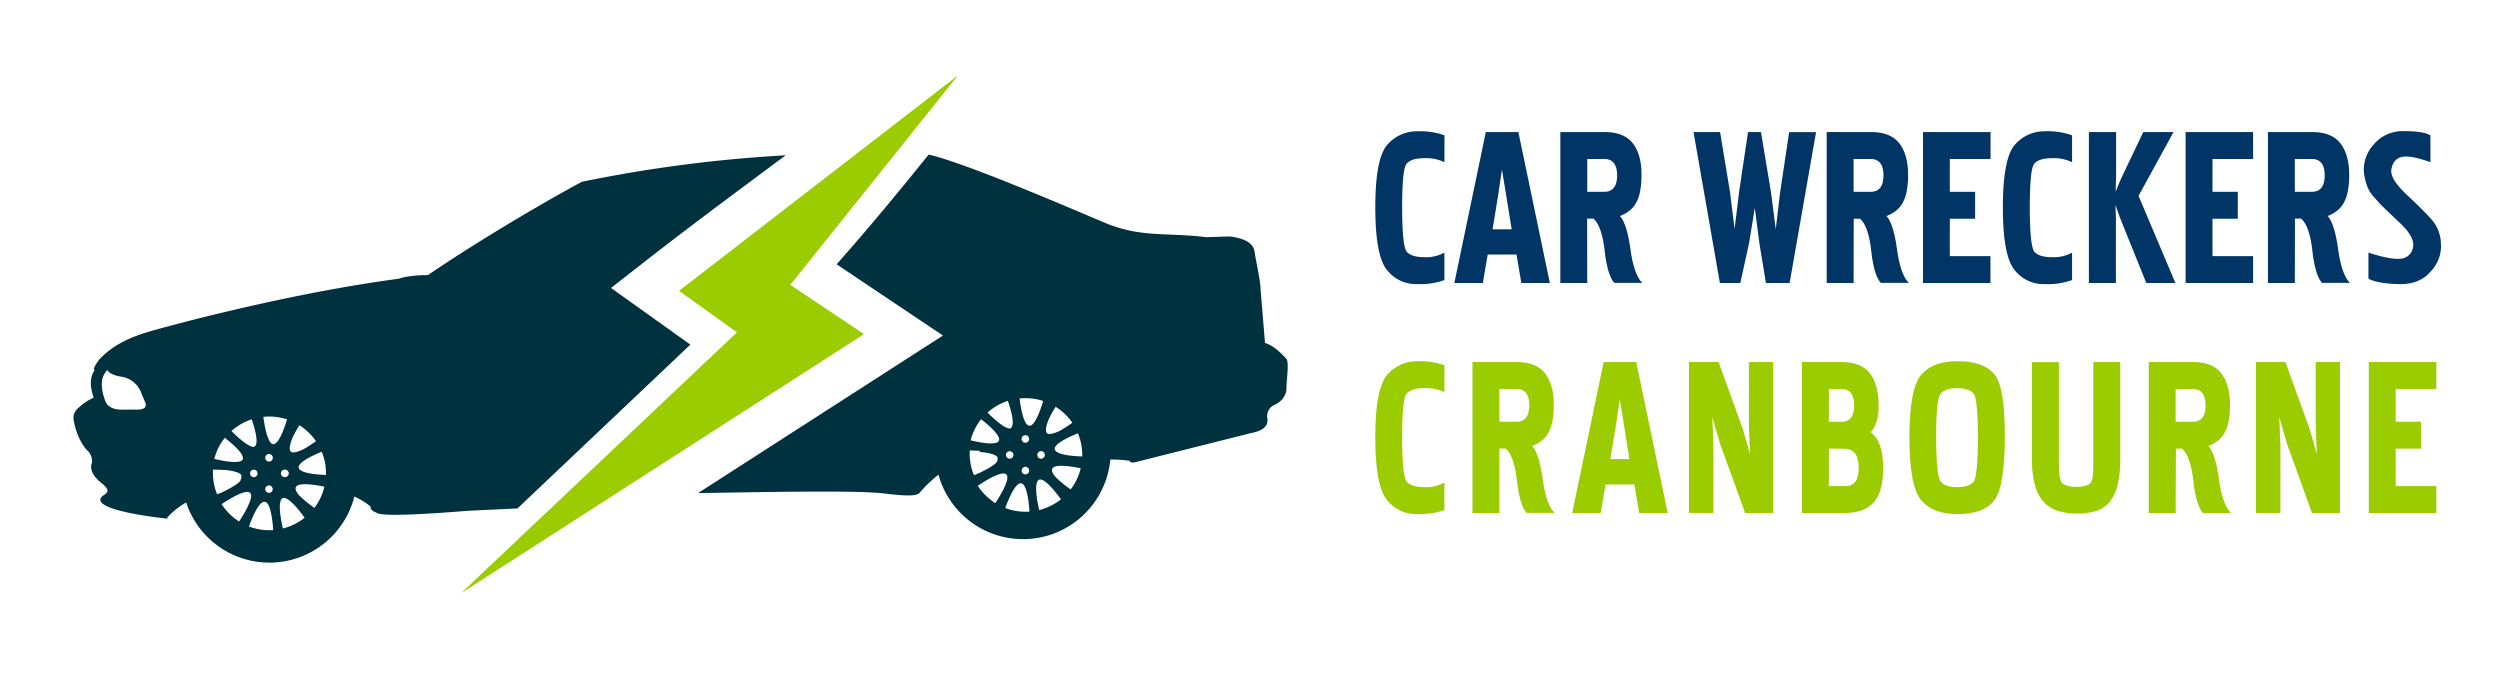
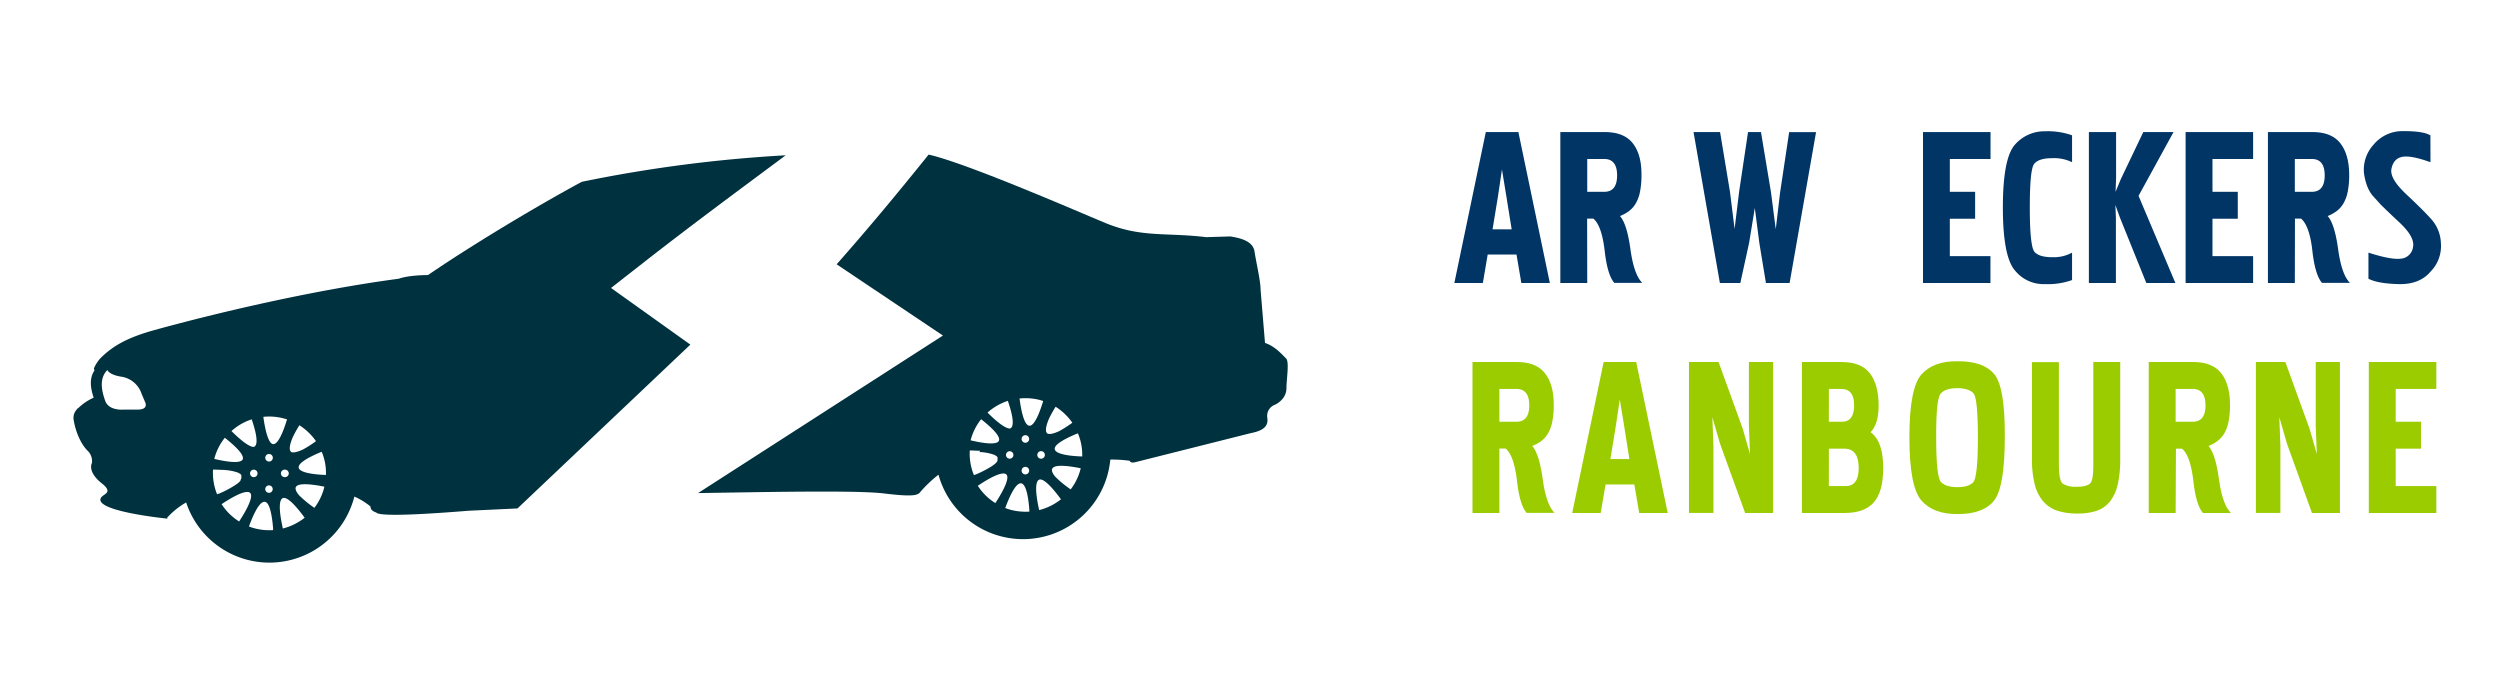
<svg xmlns="http://www.w3.org/2000/svg" id="Layer_1" data-name="Layer 1" viewBox="0 0 827 230">
  <defs>
    <style>.cls-1{fill:#003566;}.cls-2,.cls-3{fill:#9acc00;}.cls-3,.cls-4{fill-rule:evenodd;}.cls-4{fill:#00313f;}</style>
  </defs>
-   <path class="cls-1" d="M477.81,53.66a13.58,13.58,0,0,0-6.68-1.33c-2.79,0-4.71.59-5.78,1.78s-1.52,6.08-1.52,14.68.54,13.47,1.61,14.6,3.05,1.69,5.78,1.69a12.61,12.61,0,0,0,6.59-1.51v9.07a23.71,23.71,0,0,1-9,1.34A12.08,12.08,0,0,1,459,89.53q-4.05-4.55-4.05-20.92T459,47.79a12.91,12.91,0,0,1,9.84-4.36,24.16,24.16,0,0,1,9,1.33Z" />
  <path class="cls-1" d="M502.28,43.69l10.41,49.93h-9.43l-1.6-9.43h-9.53l-1.6,9.43H481.1l10.41-49.93Zm-4,21.1-1.43-8.73L495.52,65l-1.78,10.86h6.32Z" />
  <path class="cls-1" d="M525.06,93.62h-8.9V43.69h14.69q6.4,0,9.3,3.74T543,57.85a27.22,27.22,0,0,1-.49,5.6,12.32,12.32,0,0,1-1.42,3.87,8.47,8.47,0,0,1-2.27,2.54,12.64,12.64,0,0,1-2.94,1.6q2.31,2.58,3.47,11t3.92,11.12h-9.26q-2.31-2.67-3.2-10.77-1-8.26-3.74-10.5h-2.05Zm0-30.17h5.61q4.27,0,4.27-5.43t-4.27-5.43h-5.61Z" />
  <path class="cls-1" d="M568.94,93.62l-8.72-49.93H569l3.29,19.85,1.51,12.19,1.52-12.46,2.93-19.58h4.28l3.29,19.76,1.6,12.37,1.43-12.1,3-20h8.9L592,93.62h-7.83L582,80.45l-1.51-11.66-1.87,11.48L575.7,93.62Z" />
-   <path class="cls-1" d="M613.17,93.62h-8.9V43.69H619q6.4,0,9.3,3.74t2.89,10.42a27.94,27.94,0,0,1-.49,5.6,12.57,12.57,0,0,1-1.42,3.87A8.6,8.6,0,0,1,627,69.86a12.64,12.64,0,0,1-2.94,1.6q2.31,2.58,3.47,11t3.92,11.12h-9.26Q619.85,91,619,82.85q-1-8.26-3.74-10.5h-2.05Zm0-30.17h5.61q4.28,0,4.27-5.43t-4.27-5.43h-5.61Z" />
  <path class="cls-1" d="M658.47,43.69v8.9H645V63.45h8.37v8.9H645V84.72h13.44v8.9H636.13V43.69Z" />
  <path class="cls-1" d="M685.44,53.66a13.58,13.58,0,0,0-6.68-1.33c-2.79,0-4.71.59-5.78,1.78s-1.52,6.08-1.52,14.68.54,13.47,1.61,14.6,3,1.69,5.78,1.69a12.58,12.58,0,0,0,6.59-1.51v9.07a23.67,23.67,0,0,1-9,1.34,12.09,12.09,0,0,1-9.84-4.45q-4.05-4.55-4.05-20.92t4.05-20.82a12.92,12.92,0,0,1,9.84-4.36,24.16,24.16,0,0,1,9,1.33Z" />
  <path class="cls-1" d="M701.28,72l-1.51-4.19.17,4.19V93.62H691V43.69h9V58.82l-.17,4.63,1.77-4.27L709,43.69h10l-11.57,21.1,12.19,28.83H710Z" />
  <path class="cls-1" d="M745.33,43.69v8.9H731.89V63.45h8.37v8.9h-8.37V84.72h13.44v8.9H723V43.69Z" />
  <path class="cls-1" d="M759.13,93.62h-8.9V43.69h14.68c4.27,0,7.38,1.25,9.3,3.74s2.9,6,2.9,10.42a27.94,27.94,0,0,1-.49,5.6,12.32,12.32,0,0,1-1.43,3.87,8.47,8.47,0,0,1-2.27,2.54,12.77,12.77,0,0,1-2.93,1.6q2.31,2.58,3.47,11t3.91,11.12h-9.25c-1.55-1.78-2.61-5.37-3.21-10.77s-1.9-9-3.74-10.5h-2Zm0-30.17h5.61c2.84,0,4.27-1.81,4.27-5.43s-1.43-5.43-4.27-5.43h-5.61Z" />
  <path class="cls-1" d="M804,53.66q-6.4-2.31-9.3-1.78c-1.93.36-3.13,1.66-3.6,3.92s1.27,5.07,5.07,8.63,6.56,6.32,8.28,8.28a12.47,12.47,0,0,1,3,7.74,12,12,0,0,1-3.38,9.35q-3.65,4.35-10.59,4.18t-10-1.78V83.57q7.4,2.4,10.73,2a4.41,4.41,0,0,0,4-3.73q.8-3.48-4.9-8.64c-1.9-1.78-3.54-3.35-4.94-4.71S786,65.92,785.12,65c-1.61-1.77-2.65-4.36-3.12-7.74a12.24,12.24,0,0,1,3.12-9.34,12.43,12.43,0,0,1,10.14-4.54q6.5,0,8.72,1.42Z" />
-   <path class="cls-2" d="M477.81,129.73a13.58,13.58,0,0,0-6.68-1.33c-2.79,0-4.71.59-5.78,1.78s-1.52,6.08-1.52,14.68.54,13.47,1.61,14.6,3.05,1.69,5.78,1.69a12.71,12.71,0,0,0,6.59-1.51v9.07a23.71,23.71,0,0,1-9,1.34A12.08,12.08,0,0,1,459,165.6q-4.05-4.54-4.05-20.92T459,123.86a12.91,12.91,0,0,1,9.84-4.36,24.16,24.16,0,0,1,9,1.33Z" />
  <path class="cls-2" d="M496,169.69h-8.9V119.76h14.69q6.4,0,9.3,3.74t2.89,10.41a27.25,27.25,0,0,1-.49,5.61,12.57,12.57,0,0,1-1.42,3.87,8.6,8.6,0,0,1-2.27,2.54,12.64,12.64,0,0,1-2.94,1.6q2.31,2.58,3.47,11t3.92,11.12H505q-2.31-2.67-3.2-10.77-1-8.26-3.74-10.5H496Zm0-30.17h5.61q4.28,0,4.27-5.43t-4.27-5.43H496Z" />
  <path class="cls-2" d="M541.26,119.76l10.42,49.93h-9.44l-1.6-9.43h-9.52l-1.61,9.43h-9.43l10.41-49.93Zm-4,21.1-1.43-8.73L534.5,141l-1.78,10.86H539Z" />
  <path class="cls-2" d="M569,146.82,566.45,138l.35,9.25v22.43h-8.09V119.76h9.79l8,22.07,2.4,8.37-.36-9.25V119.76h8v49.93h-9.25Z" />
  <path class="cls-2" d="M596.08,119.76h13.18q6.4,0,9.3,3.74t2.89,10.77c0,4-.89,6.88-2.67,8.72q4.19,2.94,4.18,11.84,0,7.83-3.11,11.35t-9.61,3.51H596.08Zm8.9,19.76h4.28c2.72,0,4.09-1.81,4.09-5.43s-1.42-5.43-4.27-5.43H605Zm0,21.27h5.61q4.27,0,4.27-6t-4.27-6.36H605Z" />
  <path class="cls-2" d="M647.44,119.5q8.53-.09,12.19,4.18t3.56,20.83q0,16.63-3.56,21.09t-12,4.45q-8,.09-12-4.45t-4-20.92q0-16.37,4-20.82T647.44,119.5Zm0,8.9q-3.87,0-5.45,1.78t-1.5,14.68q0,12.9,1.59,14.6c1.11,1.12,2.89,1.69,5.36,1.69,2.63,0,4.42-.57,5.36-1.69s1.49-6.05,1.49-14.6-.47-13.56-1.41-14.68S650.07,128.4,647.44,128.4Z" />
  <path class="cls-2" d="M687.08,169.87a20.67,20.67,0,0,1-6.52-.93,10.61,10.61,0,0,1-4.66-3.07,13.9,13.9,0,0,1-2.79-5.57,32.93,32.93,0,0,1-.93-8.5v-32h8.9v33.82q0,5.52,1.34,6.41a8.15,8.15,0,0,0,4.49,1c2.09,0,3.55-.33,4.39-1s1.17-2.73,1.17-6.41V119.76h8.9v32a37,37,0,0,1-.84,8.55,14.17,14.17,0,0,1-2.58,5.61,9.69,9.69,0,0,1-4.43,3.07A19.9,19.9,0,0,1,687.08,169.87Z" />
  <path class="cls-2" d="M719.7,169.69h-8.9V119.76h14.69q6.4,0,9.3,3.74t2.89,10.41a27.25,27.25,0,0,1-.49,5.61,12.32,12.32,0,0,1-1.42,3.87,8.6,8.6,0,0,1-2.27,2.54,12.64,12.64,0,0,1-2.94,1.6q2.31,2.58,3.47,11T738,169.69h-9.26q-2.31-2.67-3.2-10.77-1-8.26-3.74-10.5h-2Zm0-30.17h5.61q4.28,0,4.27-5.43t-4.27-5.43H719.7Z" />
  <path class="cls-2" d="M756.55,146.82,754,138l.35,9.25v22.43h-8.1V119.76H756l8,22.07,2.41,8.37-.36-9.25V119.76h8v49.93h-9.25Z" />
  <path class="cls-2" d="M805.94,119.76v8.9H792.5v10.86h8.37v8.9H792.5v12.37h13.44v8.9H783.6V119.76Z" />
-   <polygon class="cls-3" points="224.61 96.21 243.79 109.93 152.5 196.24 285.81 110.53 261.43 94.23 316.86 24.97 224.61 96.21" />
  <path class="cls-4" d="M228.37,114,202.13,95.26l11-8.6c15.34-12,31.1-23.63,46.78-35.29a460,460,0,0,0-67.44,8.77C177,68.47,155.4,81.51,141.56,91h-.26c-.29,0-6,0-9.39,1.2C103.4,96,71.75,103.49,51,109.21c-8.23,2.3-13.28,4.84-17.69,9.2a11.64,11.64,0,0,0-2.25,3.49l.19.65c-1.91,2.8-1.17,6.32-.26,9A17.83,17.83,0,0,0,25.88,135l-.53.34.17,0a4,4,0,0,0-1.19,3.31c.57,4,2.41,8.18,4.52,10.32a4.88,4.88,0,0,1,1.58,4.16c-.05.07-1.65,2.87,3.21,6.73,4.48,3.57-.29,3.4-.43,5.38-.34,4.1,22.19,6.33,22.19,6.33l-.07-.24a.34.34,0,0,0,0-.12,25.63,25.63,0,0,1,6.25-5,29,29,0,0,0,55.64-1.94,22.38,22.38,0,0,1,5.34,3.28c0,.88.53,1.53,1.91,2,1.08,1.32,14,.74,30.6-.6l16.11-.76ZM46.83,130.26,48,133s1.32,2.49-2.42,2.49H40.92s-4.91.53-6.13-2.92-2-7.39.72-10.17c0,0,.5,1.51,4.42,2.18a8.39,8.39,0,0,1,6.9,5.65Zm40.29,7.63a18.74,18.74,0,0,1,6.75.53c.36.1.72.19,1.08.31-.91,3-2.71,8.17-4.52,8.19s-2.88-5.77-3.31-9Zm-3.85.82c1.07,3.16,2.39,7.9,1,8.95a.81.81,0,0,1-.43.19c-1.82-.12-5.17-3.16-7.28-5.26a18.67,18.67,0,0,1,6.73-3.88Zm-8.86,6.13c2.51,2,6.51,5.41,5.89,7.08s-6.18.67-9.41-.12h0a18.22,18.22,0,0,1,3.5-7Zm32,4.59a18,18,0,0,1,1.41,7.69c-3.16-.12-8.57-.58-9-2.35s4.55-4.09,7.64-5.34ZM99,140.65a19.38,19.38,0,0,1,5.53,5.29,37.13,37.13,0,0,1-4.3,2.75c-1.61.74-3.09,1.2-3.91.84,0,0,0,0,0-.05-.9-.64-.38-2.73.56-4.93a43.25,43.25,0,0,1,2.17-3.9Zm-1.15,20.56c.6-1.72,6.06-.91,9.46-.21a1.51,1.51,0,0,0-.09.38A18.81,18.81,0,0,1,104,168a36.12,36.12,0,0,1-5-4.1c-.89-1-1.39-2-1.18-2.68Zm-14-5.84a1.24,1.24,0,1,1,0,2.47,1.24,1.24,0,0,1,0-2.47ZM79.53,159a.42.42,0,0,1-.07.12l0,0a.68.68,0,0,1-.12.12l0,0s-.07.07-.09.12l0,0a3.32,3.32,0,0,0-.28.26h0a.5.5,0,0,1-.14.12l0,0a1.72,1.72,0,0,1-.33.26l0,0a.76.76,0,0,1-.2.12l-.38.28h0A34.42,34.42,0,0,1,73,163.06l0,0-.43.19h0l-.17.07-.07,0,0,0-.15,0h0l-.14.07h0l-.09.05,0,0-.14.07a18.72,18.72,0,0,1-1.34-8.16c.79,0,1.74,0,2.75.09h.09l.12,0h.29a.38.38,0,0,0,.19,0h0c.17,0,.34,0,.5.05h0a16.32,16.32,0,0,1,4.26.83c.17.08.33.15.48.24h0c.1.08.19.12.26.17l0,0s.07,0,.09.07l0,0s.07.05.09.07l.1.1,0,0a.44.44,0,0,0,.08.1v0l.07.1v0s0,.05,0,.07,0,0,0,0,0,.07,0,.12,0,.07,0,.09v.05a.11.11,0,0,1,0,.07v.15a0,0,0,0,1,0,0v.1s0,0,0,0a.15.15,0,0,1,0,.1v0s0,.1,0,.12v0c0,.05,0,.08,0,.1s0,0,0,0,0,.05,0,.09,0,0,0,0a.47.47,0,0,0-.07.12l0,0-.07.1Zm16-2.39a1.25,1.25,0,0,1-1.25,1.22,1.24,1.24,0,1,1,0-2.47,1.26,1.26,0,0,1,1.25,1.25ZM89,160.57a1.23,1.23,0,1,1-1.25,1.22A1.23,1.23,0,0,1,89,160.57Zm0-10.39a1.25,1.25,0,1,1-1.25,1.24A1.23,1.23,0,0,1,89,150.18Zm4.45,14.65c1.65-.94,5.41,3.8,7.33,6.44a19.34,19.34,0,0,1-7.21,3.56c-.67-2.94-1.82-9-.12-10ZM82.69,163c1.53,1.24-1.86,6.89-3.59,9.5a18.6,18.6,0,0,1-5.79-5.72c2.44-1.65,7.85-5,9.38-3.78Zm4.86,3c1.82.09,2.52,5.38,2.8,8.83a3,3,0,0,0,0,.53,18.82,18.82,0,0,1-6.08-.58,14.85,14.85,0,0,1-1.92-.62c1.13-3.09,3.28-8.26,5.17-8.16Z" />
  <path class="cls-4" d="M321.07,145.68a18.67,18.67,0,0,1,3.49-7c2.52,2,6.54,5.41,5.89,7.09s-6.15.67-9.4-.12c0,0,0,0,0,0Zm11.71,4.83a1.23,1.23,0,1,1,1.22,1.22,1.23,1.23,0,0,1-1.22-1.22Zm5.17,5.17a1.25,1.25,0,1,1,1.24,1.25,1.24,1.24,0,0,1-1.24-1.25Zm0-10.36a1.25,1.25,0,1,1,2.49,0,1.25,1.25,0,0,1-2.49,0Zm-4-3.57c-1.82-.12-5.17-3.16-7.28-5.27a19.08,19.08,0,0,1,6.73-3.88c1.08,3.16,2.42,7.9,1,9a.89.89,0,0,1-.43.19Zm-10,7.8c.19,0,.35,0,.52,0h0a16.53,16.53,0,0,1,4.26.84,2.66,2.66,0,0,1,.51.24h0l.26.17,0,0a.29.29,0,0,1,.1.07l0,0,.12.07a.24.24,0,0,0,.08.09l0,0a.23.23,0,0,0,.07.09h0a1.27,1.27,0,0,0,.07.12v0a.1.1,0,0,1,.05.07l0,0s0,.07,0,.12a.18.18,0,0,1,0,.1s0,0,0,0V152s0,0,0,.09v0a.18.18,0,0,0,0,.09l0,0a.25.25,0,0,1,0,.11v0s0,.07-.05.09,0,0,0,.05a.51.51,0,0,0,0,.1l0,0-.07.12,0,0s-.05.07-.07.09l0,0a.41.41,0,0,0-.09.12l0,0s-.07.07-.12.12l0,0a.47.47,0,0,1-.1.1l0,.05a2.26,2.26,0,0,0-.29.26h0a.53.53,0,0,1-.15.12l0,0c-.1.1-.22.17-.34.27l0,0a.47.47,0,0,1-.19.12l-.38.29h0a36.43,36.43,0,0,1-4.74,2.51l0,0a2.69,2.69,0,0,0-.43.19h0l-.17.07-.07,0h0l-.14.07h0l-.15.07h0l-.1,0-.05,0-.11.07a18.26,18.26,0,0,1-1.37-8.16c.79,0,1.77.05,2.75.1h.1l.12,0h.29a.53.53,0,0,0,.19,0Zm16.61-8.73c-1.89,0-2.87-5.77-3.3-9a19.19,19.19,0,0,1,6.75.5l1.08.34c-.91,3-2.71,8.16-4.53,8.19ZM311.92,111l-81,52.11c21.1-.31,52.17-1,61.48.12,8.34,1,11.14.89,12.05-.5a41.82,41.82,0,0,1,6-5.7,29,29,0,0,0,56.84-5,41,41,0,0,1,6.41.4c.27.77,1.37.6,2.06.41l37.11-9.34c2-.55,7.06-1,6.35-5.31a3.94,3.94,0,0,1,2.49-4.29s3.85-1.6,3.85-5.53c0-2.92,1-8.61-.1-9.76-1.53-1.54-3.73-4.07-7-5.17L417,95.83c0-2.92-1.46-9-2-12.62s-5-4.5-8-5l-8,.24c-13.24-1.6-21.35.22-33.23-4.64-8.66-3.57-45.82-19.8-58.58-22.67-9.82,12.23-20,24.51-30.43,36.29Zm11.54,49.7c2.45-1.66,7.86-5.06,9.39-3.79s-1.87,6.9-3.59,9.51a18.63,18.63,0,0,1-5.8-5.72Zm9.08,7.35c1.12-3.09,3.3-8.26,5.17-8.17s2.54,5.39,2.8,8.84a4.27,4.27,0,0,0,0,.52,19.41,19.41,0,0,1-6.08-.57,16.4,16.4,0,0,1-1.91-.62Zm11.1-9.32c1.66-.93,5.42,3.81,7.33,6.44a19.14,19.14,0,0,1-7.21,3.57c-.67-2.94-1.81-9-.12-10Zm-.5-8.21a1.25,1.25,0,1,1,1.25,1.22,1.24,1.24,0,0,1-1.25-1.22Zm4.93,4.6c.58-1.73,6-.91,9.44-.22a1.48,1.48,0,0,0-.1.39,18.75,18.75,0,0,1-3.23,6.6,35.39,35.39,0,0,1-5-4.09c-.88-1-1.39-2-1.15-2.68Zm-1.6-11.73c-.91-.65-.38-2.73.55-4.93a42.14,42.14,0,0,1,2.18-3.91,19.51,19.51,0,0,1,5.53,5.29,39.66,39.66,0,0,1-4.31,2.76c-1.6.74-3.09,1.19-3.9.83,0,0,0,0,0,0ZM358,151c-3.18-.1-8.59-.55-9.07-2.32s4.55-4.1,7.64-5.34A18.36,18.36,0,0,1,358,151Z" />
</svg>